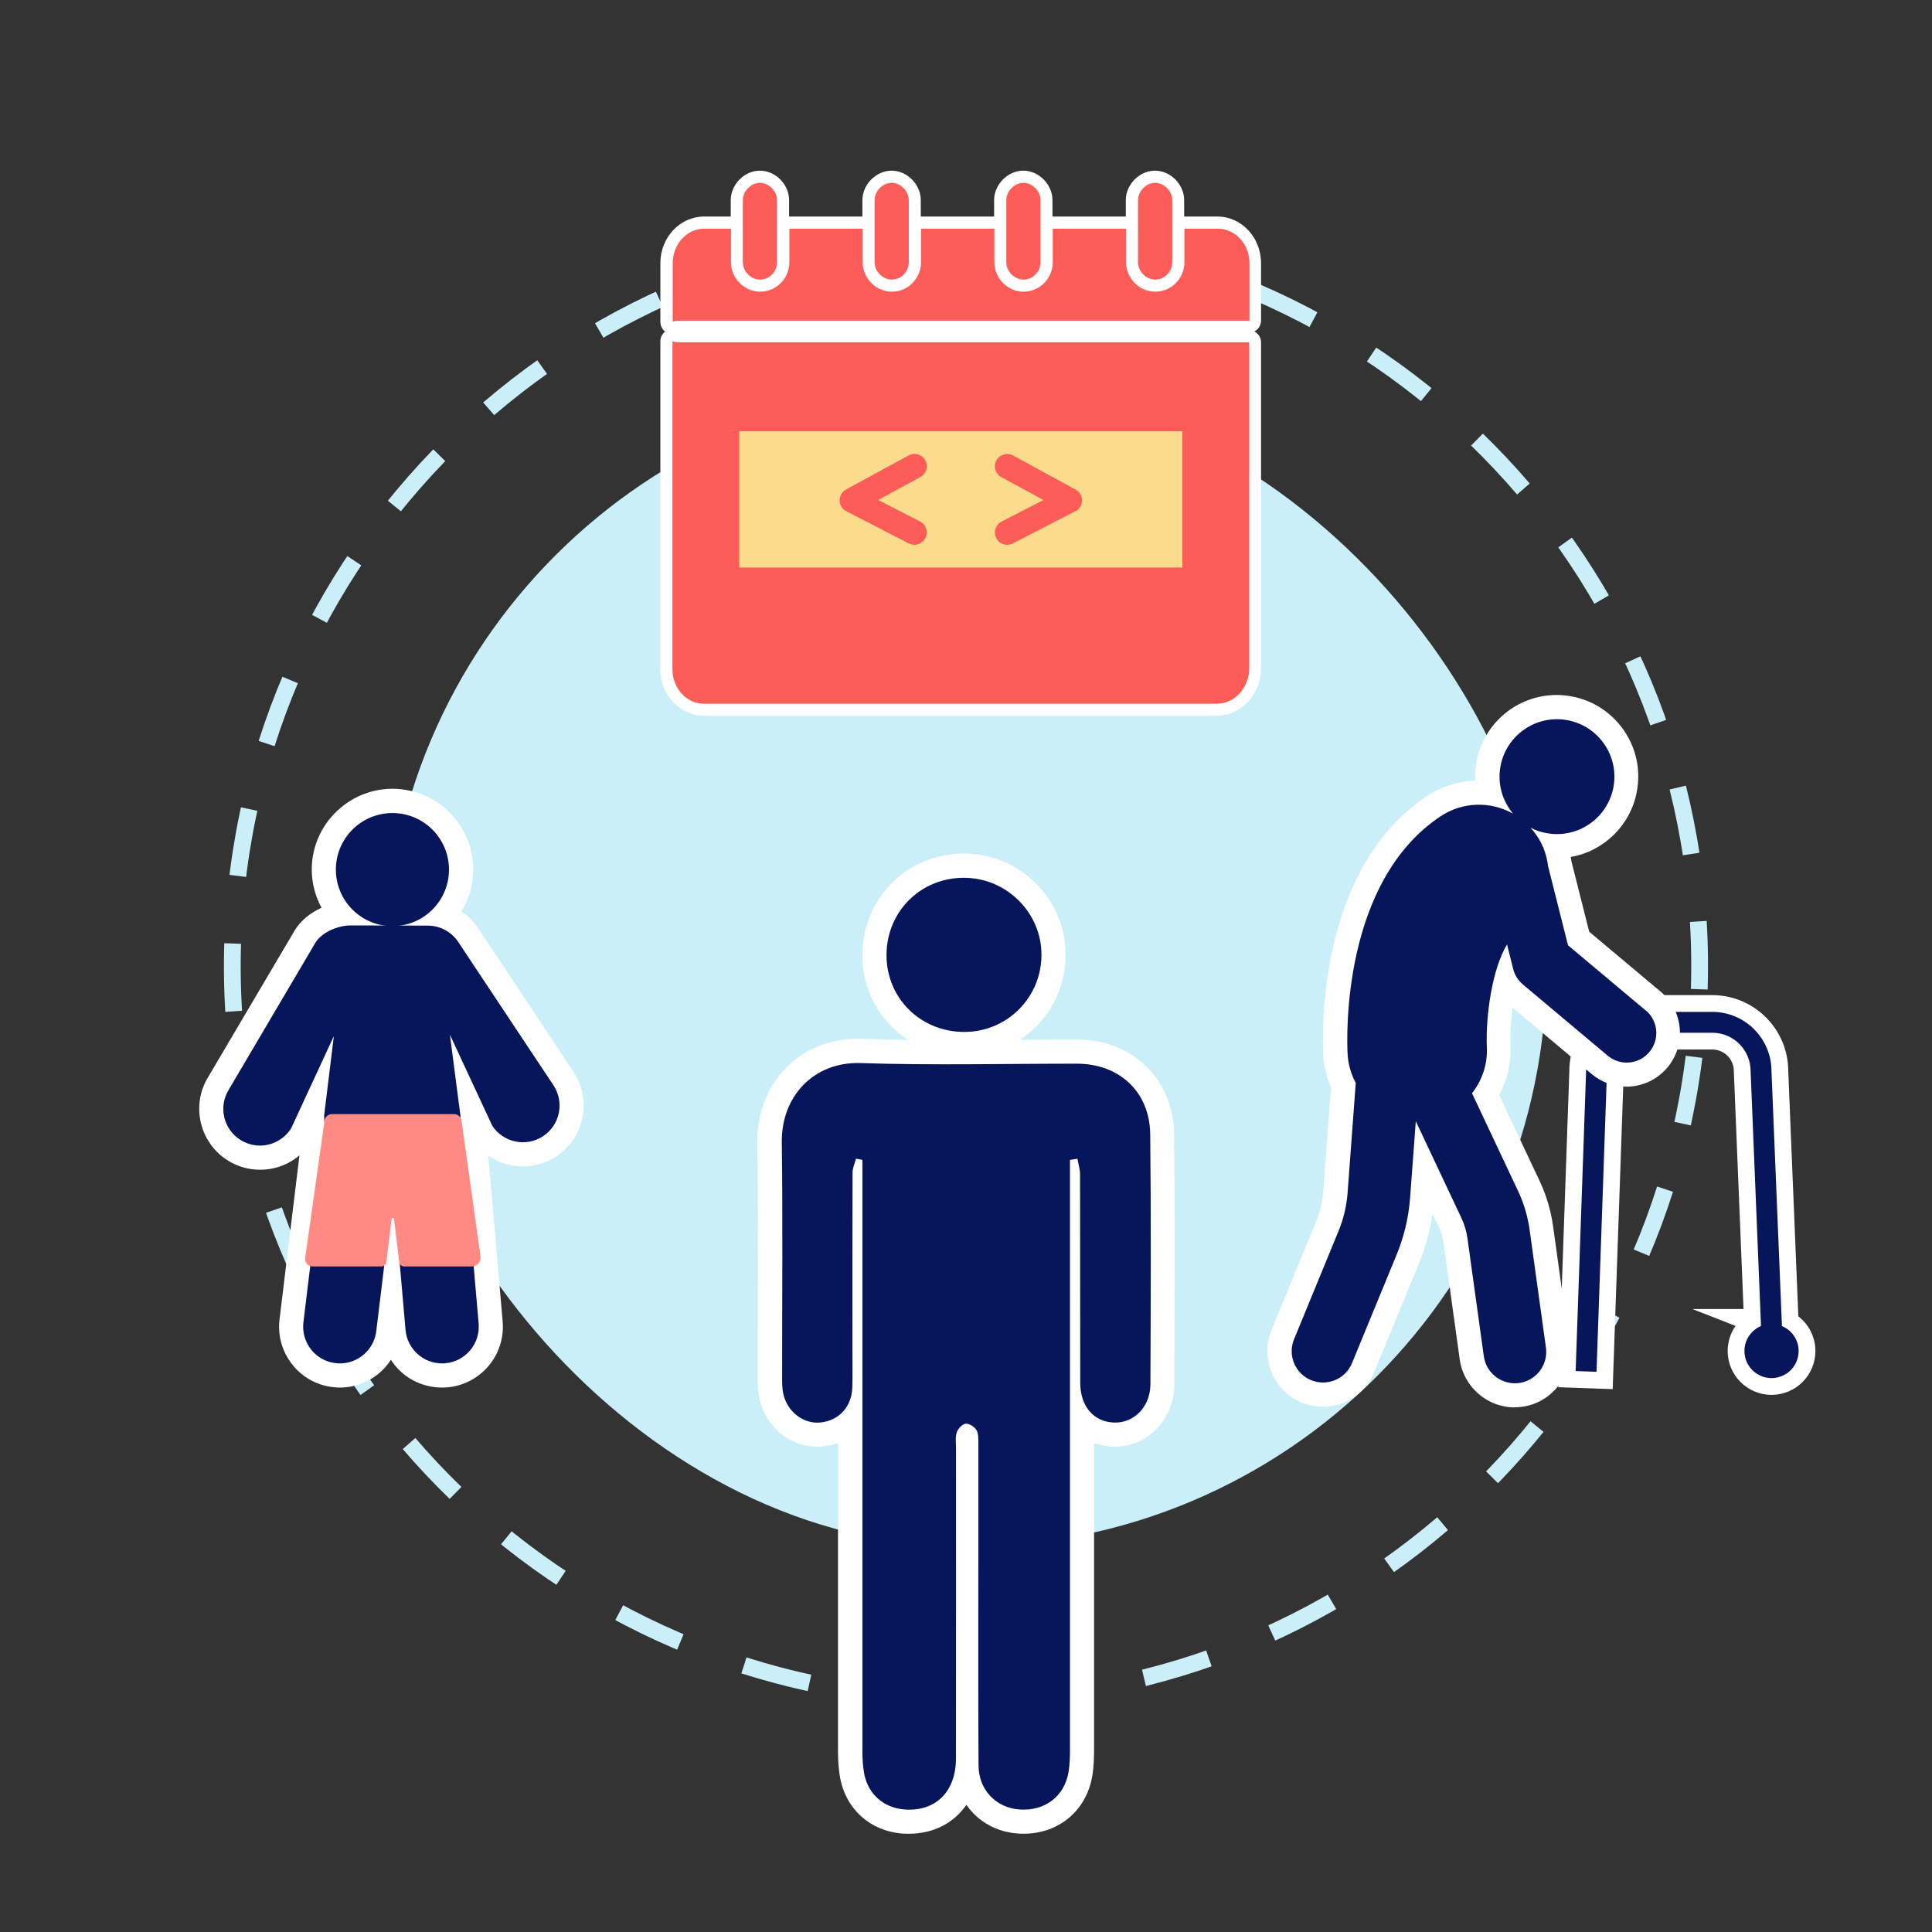
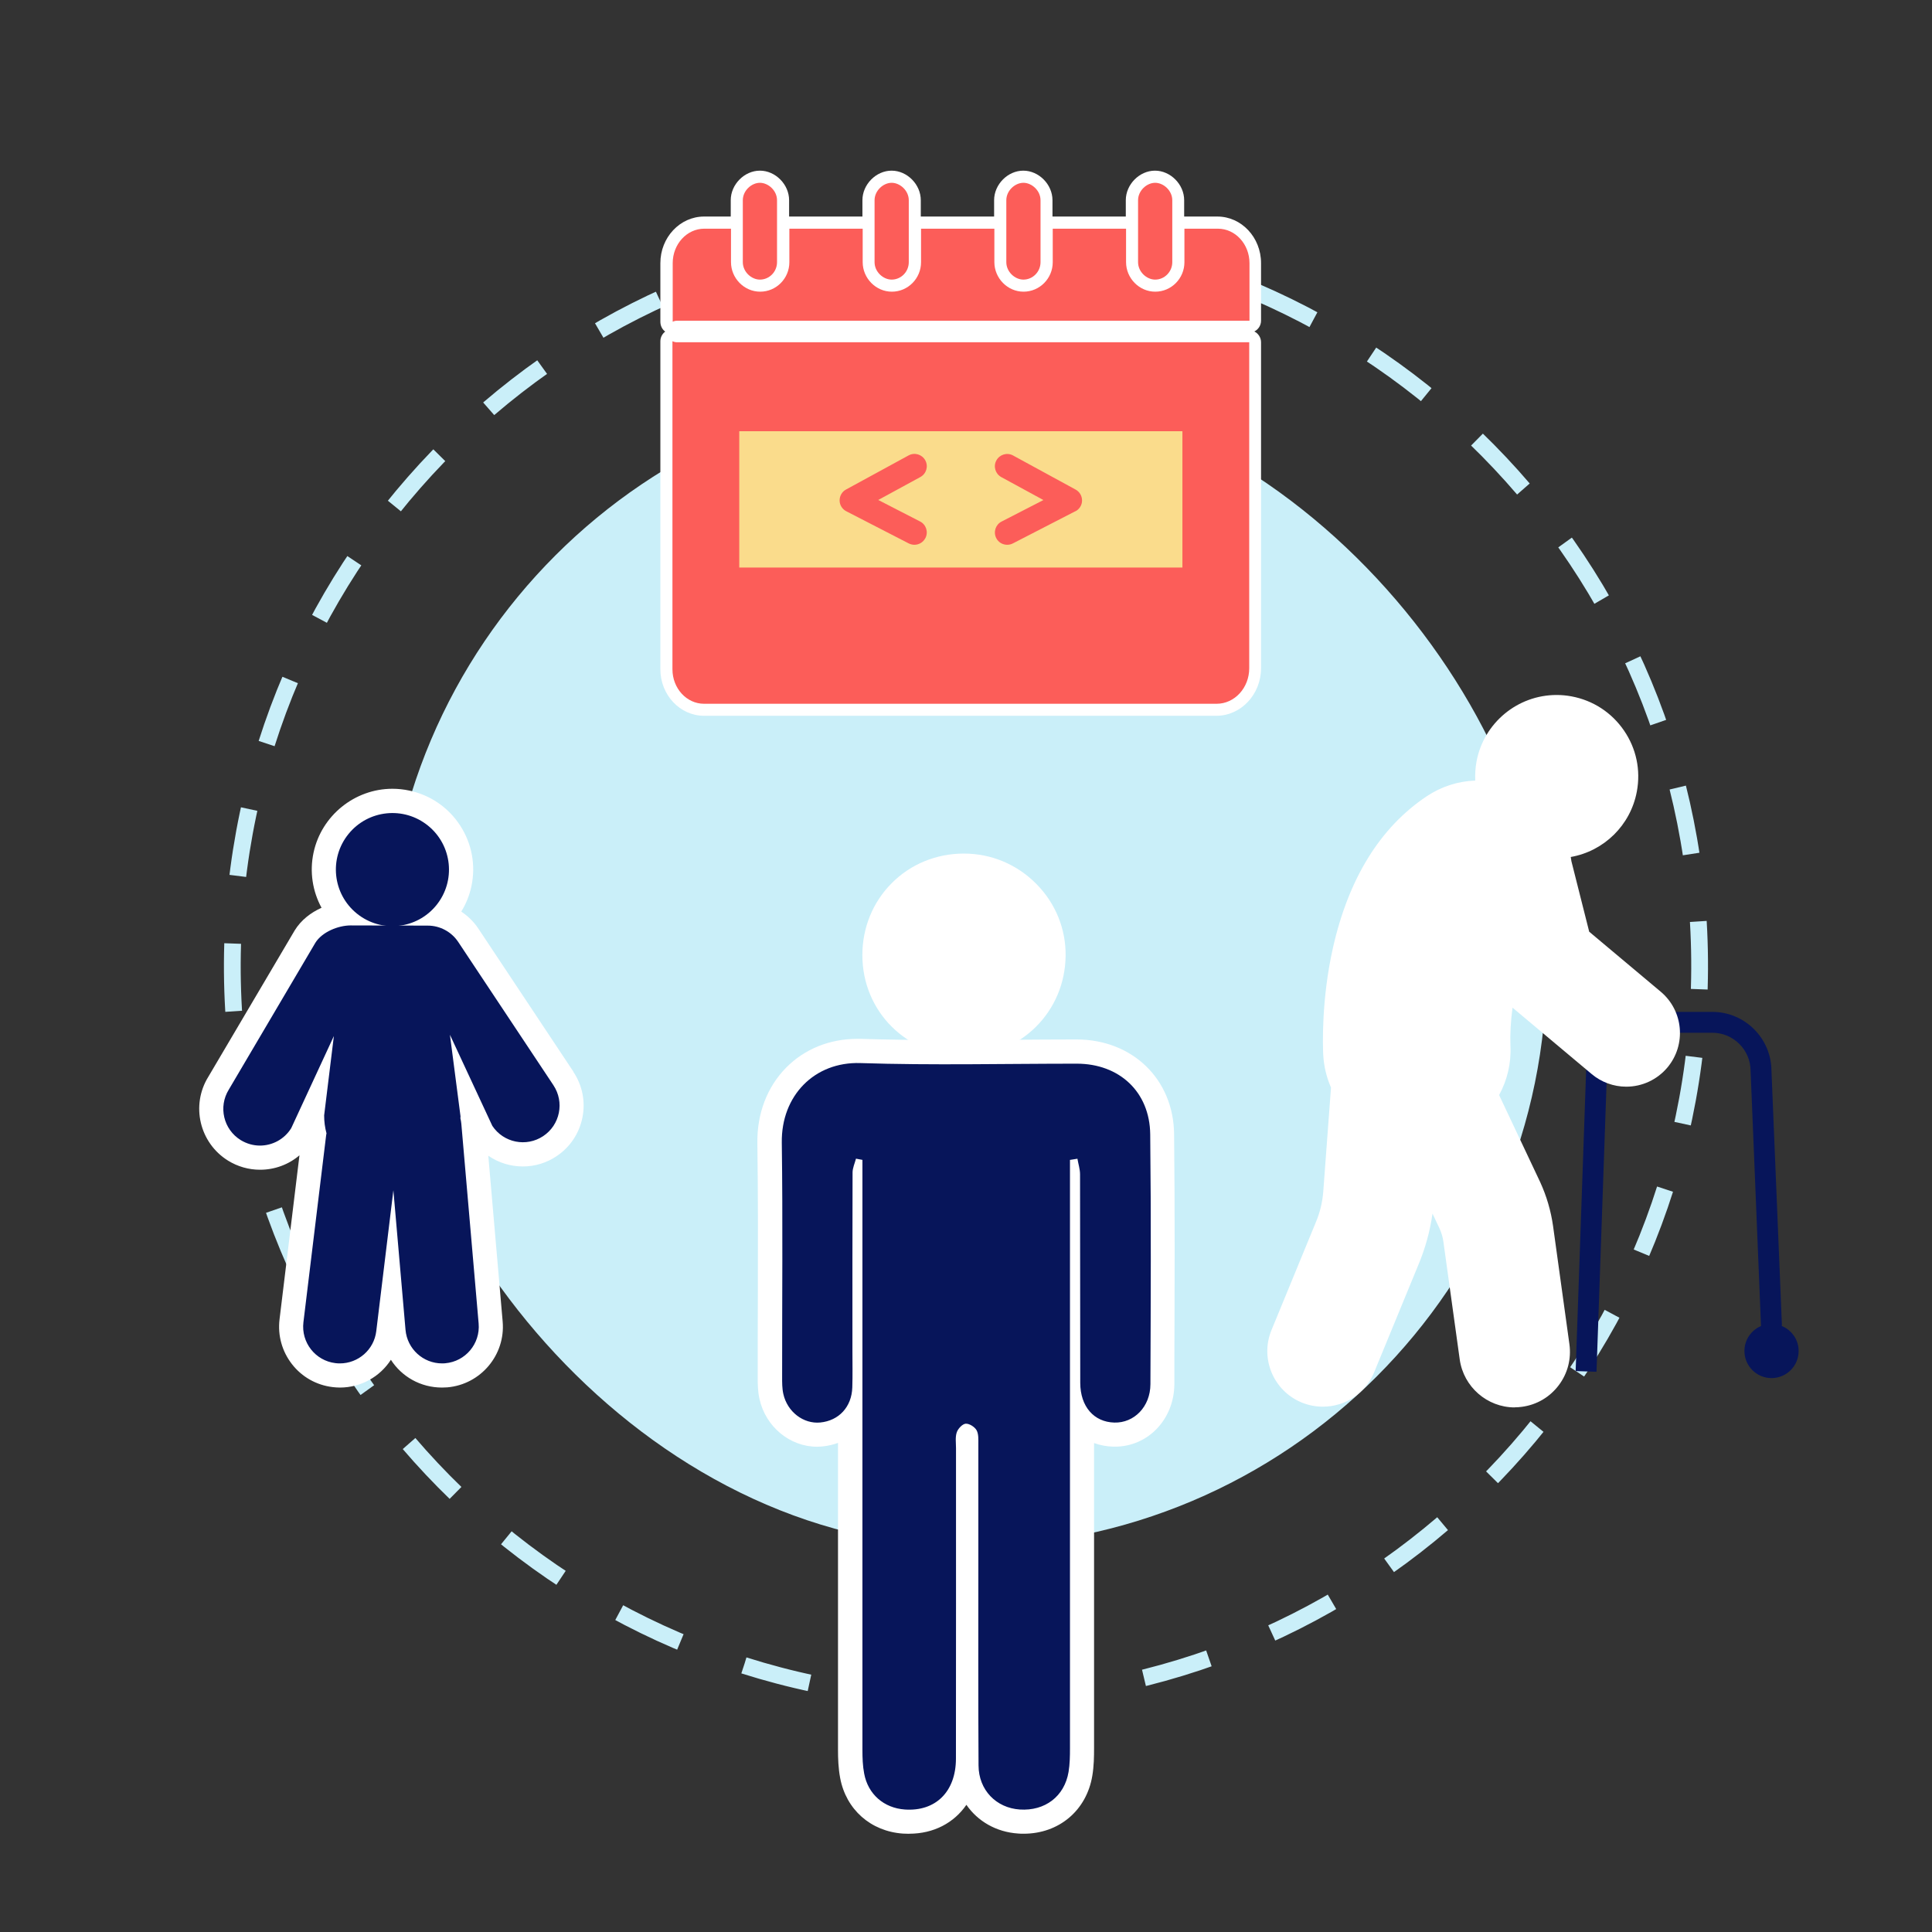
<svg xmlns="http://www.w3.org/2000/svg" id="Layer_1" viewBox="0 0 288 288">
  <rect x="0" y="0" width="288" height="288" fill="#333333" stroke="none" />
  <defs>
    <style>.cls-1{stroke:#fff;stroke-width:5px;}.cls-1,.cls-2{fill:#fff;}.cls-1,.cls-3{stroke-miterlimit:10;}.cls-4{fill:#fc5d59;}.cls-5{fill:#fadc8c;}.cls-6{fill:#ff8983;}.cls-7{fill:#caeff9;}.cls-8{fill:#07155a;}.cls-3{fill:none;stroke:#caeff9;stroke-dasharray:0 0 10.11 10.11;stroke-width:2.5px;}</style>
  </defs>
  <g>
    <rect class="cls-7" x="57.44" y="57.44" width="173.12" height="173.12" rx="86.56" ry="86.56" />
    <path class="cls-3" d="M140.71,253.31h0c-60.37-1.81-107.84-52.23-106.03-112.6h0c1.81-60.37,52.23-107.84,112.6-106.03h0c60.37,1.81,107.84,52.23,106.03,112.6h0c-1.81,60.37-52.23,107.84-112.6,106.03Z" />
  </g>
-   <path class="cls-1" d="M265.54,197.63h.09s-1.56-38-1.56-38c-.02-4.85-3.97-8.79-8.82-8.79h-9.99c-4.86,0-8.81,3.94-8.82,8.79l-1.56,44.75,3.11,.11,1.56-44.78v-.05c0-3.15,2.56-5.71,5.71-5.71h9.99c3.15,0,5.71,2.56,5.71,5.71l1.55,38.01c-1.45,.61-2.47,2.05-2.47,3.72h0c0,2.23,1.81,4.04,4.04,4.04h0c2.23,0,4.04-1.81,4.04-4.04h0c0-1.72-1.08-3.17-2.59-3.76Z" />
  <path class="cls-8" d="M265.54,197.63h.09s-1.56-38-1.56-38c-.02-4.85-3.97-8.79-8.82-8.79h-9.99c-4.86,0-8.81,3.94-8.82,8.79l-1.56,44.75,3.11,.11,1.56-44.78v-.05c0-3.15,2.56-5.71,5.71-5.71h9.99c3.15,0,5.71,2.56,5.71,5.71l1.55,38.01c-1.45,.61-2.47,2.05-2.47,3.72h0c0,2.23,1.81,4.04,4.04,4.04h0c2.23,0,4.04-1.81,4.04-4.04h0c0-1.72-1.08-3.17-2.59-3.76Z" />
  <g>
    <g>
      <path class="cls-2" d="M85.49,159.77l-14.18-21.34c-.68-1.03-1.56-1.88-2.55-2.54,.7-1.14,1.22-2.4,1.51-3.76,.67-3.14,.08-6.36-1.67-9.06-1.75-2.7-4.44-4.55-7.58-5.22-.83-.18-1.68-.27-2.52-.27-5.63,0-10.58,4-11.76,9.52-.62,2.9-.13,5.79,1.19,8.22-1.58,.71-3.05,1.82-4.01,3.39l-12.87,21.81c-2.63,4.25-1.31,9.85,2.94,12.49,1.44,.89,3.08,1.36,4.77,1.36,2.2,0,4.26-.77,5.88-2.15l-2.97,24.45c-.29,2.4,.37,4.78,1.86,6.69s3.64,3.12,6.05,3.41c.37,.04,.73,.07,1.09,.07,3.16,0,5.98-1.63,7.6-4.14,1.61,2.51,4.42,4.14,7.62,4.14,.26,0,.52-.01,.79-.03,4.98-.43,8.69-4.84,8.25-9.82l-2.14-24.71c1.49,1.03,3.28,1.6,5.15,1.6h0c1.79,0,3.52-.52,5.01-1.52,2.02-1.34,3.39-3.39,3.87-5.76,.48-2.38,0-4.79-1.34-6.81Z" />
      <path class="cls-8" d="M82.49,161.76l-14.18-21.34c-1.01-1.52-2.72-2.44-4.54-2.44l-12.09-.03s.62,0,.62,0c-1.9,0-4.29,.98-5.29,2.59l-12.9,21.88c-1.59,2.57-.8,5.94,1.77,7.53,.9,.55,1.89,.82,2.87,.82,1.83,0,3.62-.92,4.66-2.59l6.36-13.74-1.45,11.83c0,.93,.12,1.82,.35,2.67-.02,.09-.04,.18-.05,.27l-3.39,27.9c-.36,3,1.77,5.73,4.77,6.09,.22,.03,.45,.04,.67,.04,2.73,0,5.09-2.04,5.42-4.81l2.55-21,1.81,20.81c.25,2.85,2.64,5,5.44,5,.16,0,.32,0,.48-.02,3.01-.26,5.24-2.91,4.98-5.92l-2.58-29.77c-.02-.29-.08-.56-.14-.83,0-.09,.02-.19,.02-.28l-1.58-12.17,6.32,13.58c1.67,2.52,5.07,3.2,7.58,1.53,2.52-1.67,3.2-5.07,1.53-7.58Z" />
      <circle class="cls-8" cx="58.5" cy="129.62" r="8.43" transform="translate(-79.05 93.52) rotate(-51)" />
    </g>
-     <path class="cls-6" d="M71.61,187.13l-2.81-20.06c-.06-.56-.54-.99-1.1-.99h-18.22c-.58,0-1.07,.45-1.11,1.04l-2.89,20.49c-.04,.64,.47,1.18,1.11,1.18h10.27c.36,0,.67-.26,.73-.62l.79-6.48c.03-.2,.31-.2,.35,0l.79,6.48c.06,.36,.37,.62,.73,.62h9.97c.67,0,1.54-.4,1.4-1.65Z" />
  </g>
  <g>
    <path class="cls-2" d="M135.51,273.36c-.3,0-.61-.01-.92-.03-4.8-.34-8.47-3.59-9.35-8.29-.28-1.5-.32-2.96-.32-4.19,0-15.25,0-30.5,0-45.76-.73,.27-1.52,.45-2.35,.53-.26,.02-.52,.04-.78,.04-4.05,0-7.65-2.98-8.57-7.09-.27-1.19-.27-2.3-.27-3.28,0-3.8,0-7.5,.02-11.21,.02-7.78,.04-15.82-.07-23.71-.06-4.37,1.46-8.35,4.29-11.22,2.73-2.77,6.49-4.29,10.58-4.29,.18,0,.37,0,.55,0,3.8,.12,7.9,.18,12.91,.18,3.16,0,6.33-.02,9.49-.04,3.18-.02,6.36-.05,9.54-.05h.21c8.34,0,14.46,5.93,14.55,14.09,.13,11.48,.08,23.15,.04,34.43v2.87c-.03,5.22-3.92,9.31-8.86,9.31h-.23c-1.03-.03-1.99-.21-2.88-.54,0,15.16,0,30.31,0,45.47,0,1.3-.02,2.69-.26,4.13-.86,5.17-4.97,8.64-10.24,8.64-.27,0-.55,0-.83-.03-3.27-.22-6.02-1.84-7.7-4.28-1.85,2.69-4.87,4.31-8.54,4.31Z" />
    <path class="cls-2" d="M143.73,157.43c-8.5,0-15.17-6.6-15.18-15.04,0-4.09,1.55-7.91,4.39-10.75,2.83-2.84,6.65-4.4,10.74-4.4,4.09,0,7.93,1.61,10.81,4.53,2.86,2.89,4.4,6.69,4.36,10.7-.09,8.37-6.72,14.93-15.08,14.95h-.04Z" />
  </g>
  <path class="cls-8" d="M159.5,172.89c0,1,0,2,0,3,0,28.23,0,56.47,0,84.7,0,1.18-.02,2.38-.21,3.54-.61,3.66-3.52,5.86-7.28,5.61-3.51-.24-6.12-2.9-6.14-6.56-.06-9.96-.03-19.93-.03-29.89,0-6.01,0-12.02,0-18.03,0-.7,.05-1.51-.27-2.07-.29-.5-1.1-1.01-1.63-.96-.49,.05-1.14,.75-1.32,1.29-.24,.72-.11,1.56-.11,2.35,0,15.42,.01,30.84-.01,46.27,0,4.95-3.04,7.92-7.62,7.6-3.11-.22-5.49-2.27-6.06-5.36-.22-1.15-.26-2.35-.26-3.53-.01-28.31,0-56.63,0-84.94,0-1,0-2.01,0-3.01-.32-.06-.64-.12-.96-.18-.18,.69-.51,1.38-.51,2.07-.03,8.86-.02,17.72-.02,26.57,0,1.82,.04,3.64-.02,5.46-.09,2.91-2,4.96-4.78,5.23-2.5,.24-4.9-1.58-5.5-4.25-.19-.84-.18-1.72-.18-2.59-.01-11.63,.11-23.25-.05-34.88-.1-7,4.87-12.08,11.71-11.86,10.74,.35,21.51,.09,32.26,.09,6.33,0,10.88,4.18,10.95,10.53,.14,12.41,.08,24.83,.03,37.25-.01,3.36-2.43,5.8-5.38,5.72-3.04-.08-5.07-2.38-5.08-5.92-.03-10.36,0-20.72-.03-31.08,0-.78-.26-1.55-.39-2.33-.36,.06-.71,.11-1.07,.17Z" />
-   <path class="cls-8" d="M143.76,153.83c-6.51,.01-11.6-5-11.61-11.44,0-6.48,5.06-11.55,11.54-11.54,6.39,0,11.63,5.26,11.56,11.59-.07,6.33-5.16,11.38-11.49,11.39Z" />
  <path class="cls-2" d="M104.95,106.7c-3.59,0-6.51-3.11-6.51-6.94V50.87c0-.57,.27-1.1,.72-1.44-.47-.34-.72-.89-.72-1.48v-8.73c0-3.82,2.92-6.94,6.51-6.94h3.98v-2.44c0-2.34,2.03-4.4,4.35-4.4s4.35,2.06,4.35,4.4v2.44h10.93v-2.44c0-2.34,2.03-4.4,4.35-4.4s4.35,2.06,4.35,4.4v2.44h10.93v-2.44c0-2.34,2.03-4.4,4.35-4.4s4.35,2.06,4.35,4.4v2.44h10.93v-2.44c0-2.34,2.03-4.4,4.35-4.4s4.35,2.06,4.35,4.4v2.44h4.95c3.59,0,6.51,3.11,6.51,6.94v8.58c0,.71-.41,1.32-1,1.61,.59,.3,1,.91,1,1.61v48.58c0,3.91-2.99,7.1-6.66,7.1H104.95Z" />
  <path class="cls-4" d="M100.24,50.87v48.9c0,2.84,2.11,5.14,4.71,5.14h76.41c2.68,0,4.86-2.37,4.86-5.3V51.02H100.91c-.24,0-.47-.06-.67-.15Zm81.27-16.78h-4.95v4.99c0,2.43-1.95,4.4-4.35,4.4s-4.35-2.02-4.35-4.4v-4.99h-10.93v4.99c0,2.43-1.95,4.4-4.35,4.4s-4.35-2.02-4.35-4.4v-4.99h-10.93v4.99c0,2.43-1.95,4.4-4.35,4.4s-4.35-2.02-4.35-4.4v-4.99h-10.93v4.99c0,2.43-1.95,4.4-4.35,4.4s-4.35-2.02-4.35-4.4v-4.99h-3.98c-2.6,0-4.71,2.3-4.71,5.14v8.73c.21-.1,.43-.15,.67-.15h85.31v-8.58c0-2.84-2.11-5.14-4.71-5.14Zm-68.23,7.59c1.4,0,2.55-1.16,2.55-2.6v-9.23c0-1.44-1.3-2.6-2.55-2.6s-2.55,1.16-2.55,2.6v9.23c0,1.44,1.27,2.6,2.55,2.6Zm19.64,0c1.4,0,2.55-1.16,2.55-2.6v-9.23c0-1.44-1.3-2.6-2.55-2.6s-2.55,1.16-2.55,2.6v9.23c0,1.44,1.27,2.6,2.55,2.6Zm19.64,0h0c1.39,0,2.55-1.16,2.55-2.6v-9.23c0-1.44-1.3-2.6-2.55-2.6h0c-1.25,0-2.55,1.16-2.55,2.6v9.23c0,1.44,1.27,2.6,2.55,2.6Zm19.64,0c1.39,0,2.55-1.16,2.55-2.6v-9.23c0-1.44-1.3-2.6-2.55-2.6s-2.55,1.16-2.55,2.6v9.23c0,1.44,1.27,2.6,2.55,2.6Z" />
  <path class="cls-5" d="M110.2,64.28v20.32h66.06v-20.32H110.2Zm27.74,15.94c-.33,.63-.97,.99-1.63,.99-.28,0-.57-.07-.84-.2l-9.32-4.8c-.6-.31-.99-.93-.99-1.61,0-.68,.36-1.31,.96-1.63l9.32-5.08c.89-.49,2-.16,2.49,.73,.49,.89,.16,2-.73,2.49l-6.28,3.42,6.24,3.21c.9,.46,1.25,1.57,.79,2.47Zm22.36-4.01l-9.32,4.8c-.27,.14-.56,.2-.84,.2-.67,0-1.31-.36-1.63-.99-.46-.9-.11-2.01,.79-2.47l6.24-3.21-6.28-3.42c-.89-.49-1.22-1.6-.73-2.49,.49-.89,1.6-1.22,2.49-.73l9.32,5.08c.6,.33,.96,.95,.96,1.63,0,.68-.39,1.3-.99,1.61Z" />
  <path class="cls-2" d="M225.79,209.8c-4.1,0-7.62-3.07-8.19-7.14l-2.44-17.59c-.09-.66-.29-1.31-.57-1.94l-1.05-2.22c-.38,2.67-1.1,5.27-2.16,7.77l-6.54,15.89c-1.28,3.11-4.28,5.12-7.65,5.12-1.08,0-2.14-.21-3.15-.62-4.22-1.74-6.24-6.58-4.5-10.8l6.58-16c.65-1.52,1.02-3.08,1.14-4.69l1.15-15.46c-.68-1.56-1.07-3.2-1.16-4.9-.06-1.3-.3-8.16,1.45-15.93,2.33-10.34,7.03-17.94,13.96-22.58,2.17-1.45,4.66-2.26,7.25-2.35-.04-.94,.02-1.88,.19-2.83,1.07-5.75,6.1-9.93,11.94-9.93,.75,0,1.5,.07,2.24,.21,3.19,.6,5.96,2.4,7.8,5.08,1.84,2.68,2.52,5.91,1.92,9.11-.94,5.05-4.93,8.89-9.85,9.75,.04,.21,.07,.43,.1,.64l2.65,10.5,10.67,8.95c3.38,2.84,3.83,7.9,.99,11.29-1.53,1.82-3.77,2.86-6.14,2.86-1.88,0-3.71-.67-5.15-1.88l-11.8-9.9c-.27,2-.38,4.02-.31,5.69,.13,2.56-.47,5.1-1.69,7.34l6.11,12.95c.97,2.11,1.61,4.31,1.93,6.56l2.44,17.63c.3,2.19-.26,4.36-1.6,6.13s-3.27,2.9-5.46,3.2c-.38,.05-.76,.08-1.14,.08Z" />
-   <path class="cls-8" d="M245.3,150.61l-11.56-9.7-2.98-11.83c-.1-.86-.31-1.72-.64-2.55l-.07-.27h-.04c-.25-.57-.55-1.15-.92-1.69-.29-.43-.61-.82-.94-1.19,.73,.38,1.52,.66,2.37,.81,4.65,.87,9.12-2.2,9.99-6.84,.87-4.65-2.2-9.12-6.84-9.99-4.65-.87-9.12,2.2-9.99,6.84-.49,2.62,.27,5.19,1.87,7.09-3.3-1.85-7.49-1.83-10.85,.42-14.65,9.8-13.95,32.76-13.82,35.34,.08,1.59,.52,3.07,1.22,4.38l-1.22,16.41c-.15,2-.62,3.95-1.4,5.8l-6.58,16c-.98,2.39,.16,5.12,2.54,6.1,.58,.24,1.18,.35,1.78,.35,1.84,0,3.58-1.09,4.32-2.89l6.55-15.92c1.18-2.79,1.89-5.73,2.11-8.74l.85-11.4,6.84,14.51c.43,.94,.72,1.93,.86,2.93l2.44,17.59c.32,2.34,2.33,4.03,4.62,4.03,.21,0,.43-.01,.65-.04,2.55-.35,4.34-2.71,3.99-5.27l-2.44-17.61c-.27-1.92-.82-3.78-1.62-5.54l-6.96-14.77c1.49-1.89,2.34-4.31,2.21-6.91-.19-4.57,.79-11.64,3.01-15.27l.92,3.66c.23,.9,.73,1.7,1.44,2.3l12.65,10.62c.83,.69,1.83,1.03,2.83,1.03,1.26,0,2.51-.54,3.38-1.58,1.57-1.87,1.32-4.65-.54-6.21Z" />
</svg>